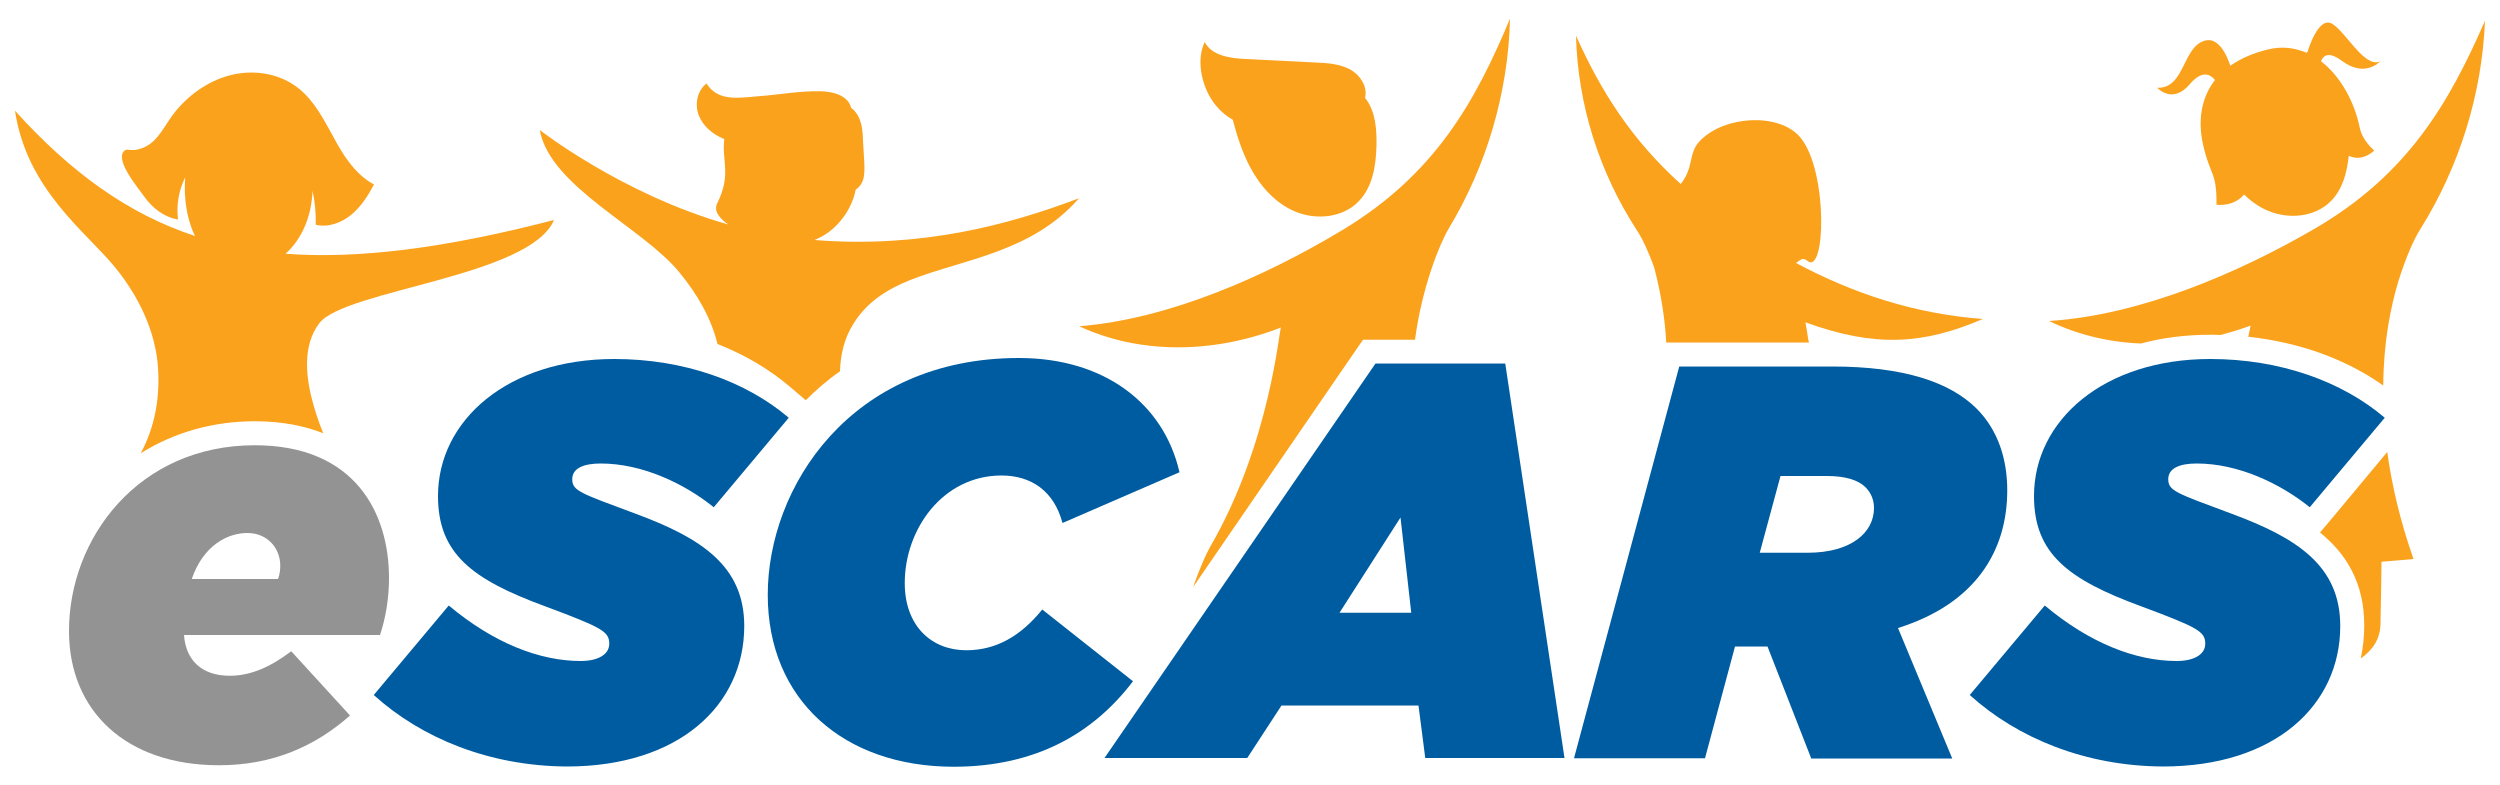
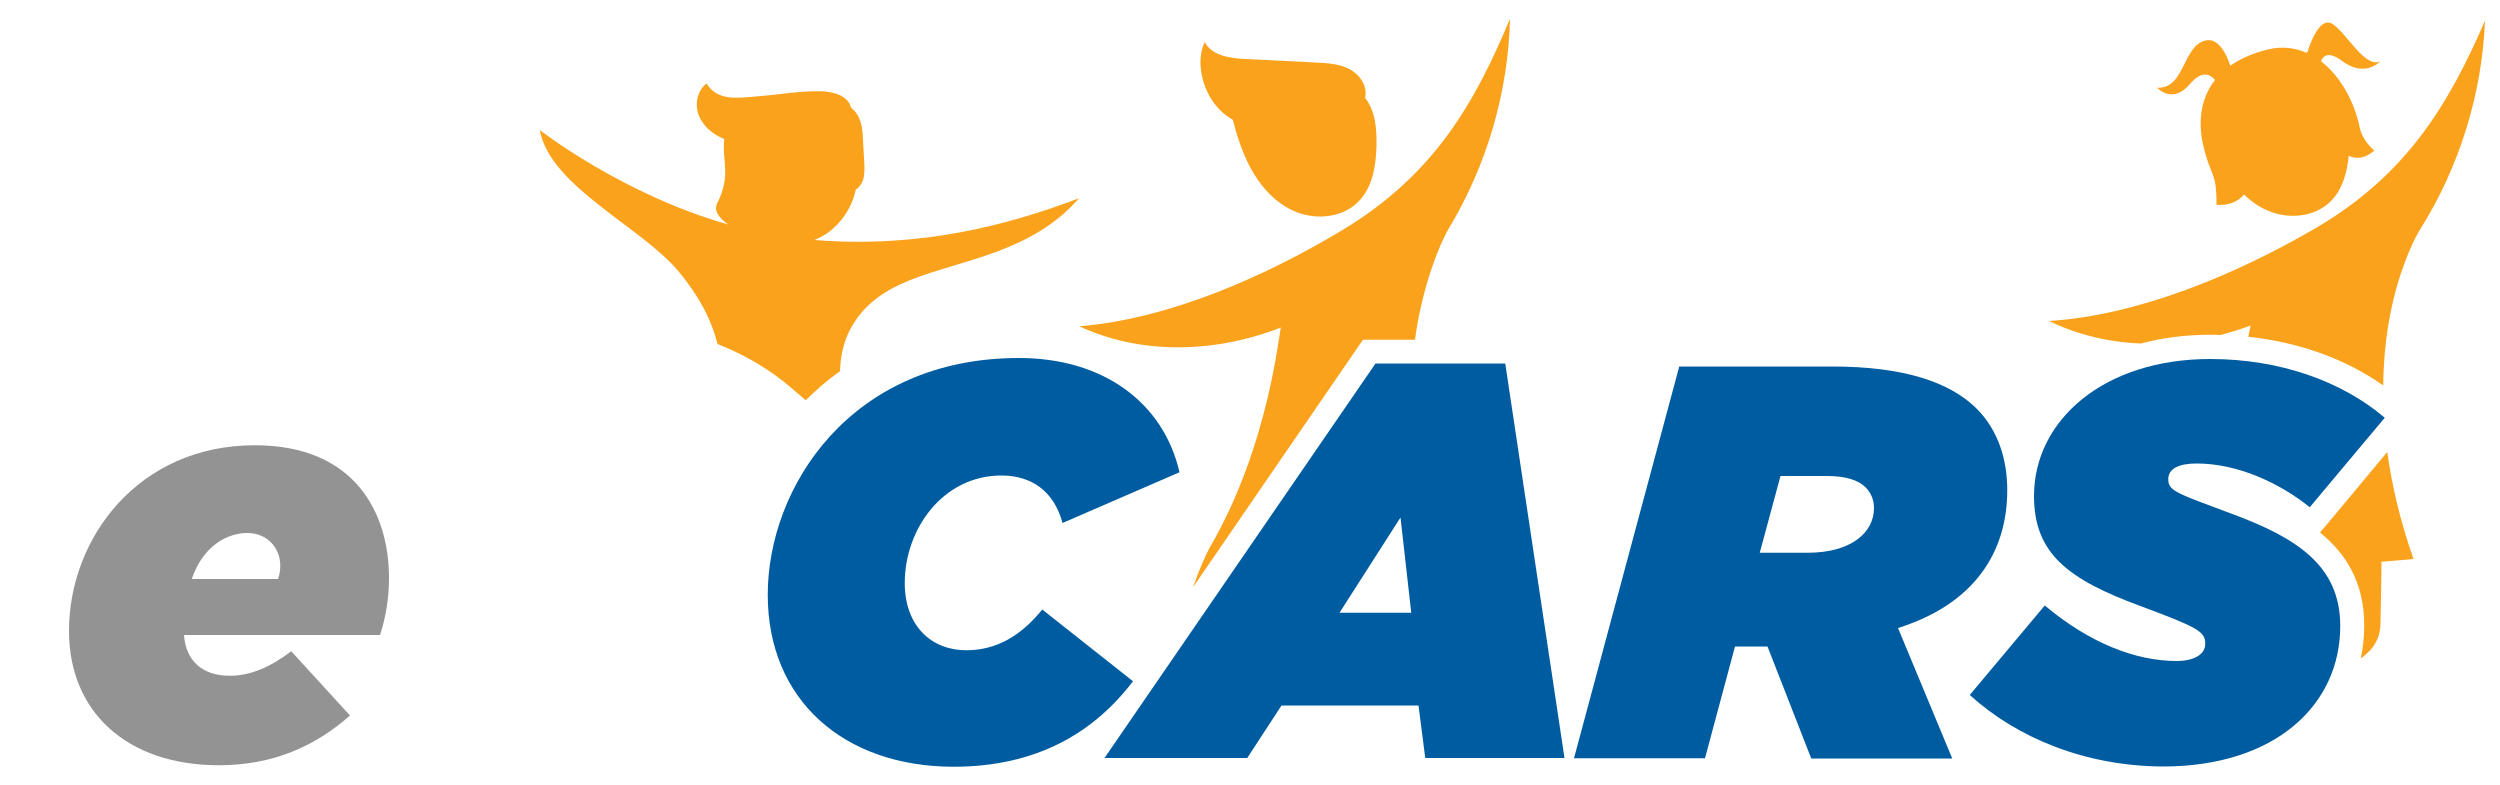
<svg xmlns="http://www.w3.org/2000/svg" version="1.1" id="Layer_42" x="0px" y="0px" viewBox="0 0 1000 314.1" style="enable-background:new 0 0 1000 314.1;" xml:space="preserve">
  <style type="text/css">
	.st0{fill:#FAA21B;}
	.st1{fill:#939393;}
	.st2{fill:#005CA1;}
</style>
  <g id="pita">
</g>
  <g id="XMLID_3548_">
    <g id="XMLID_1683_">
	</g>
  </g>
  <g id="XMLID_5330_">
</g>
  <g id="XMLID_4640_">
</g>
-   <path class="st0" d="M221.6,88c-9.6,22.7-83.6,27.9-93.9,41.3c-6.9,9.1-5.4,22-2.2,33.1c1.1,3.7,2.3,7.3,3.8,10.9  c-7.3-2.9-16.4-4.8-27.4-4.8c-16.7,0-32.4,4.5-45.6,12.8c5.7-10.7,7.7-22.1,6.9-34.3c-1-14.7-7.9-28.7-17.2-40.1  C34.6,92.9,10.7,75.9,6,44.3c22.3,24.6,45,41.2,72,50.1c-1.4-2.8-2.3-5.8-3-8.8c-1-4.8-1.3-9.8-0.9-14.7c-2.6,5.2-3.6,11.1-2.9,16.9  c-5.6-0.9-10.4-4.7-13.6-9.3c-2.3-3.3-12.3-15-7.6-18.4c1.1-0.8,2.8,0.9,7.5-1.1c6-2.5,8.7-9.7,12.8-14.6c5.9-7.1,13.9-12.6,23-14.6  s19-0.2,26.2,5.6c6.4,5.1,10.2,12.8,14.2,20c1.7,3.2,3.6,6.4,5.8,9.3c2.8,3.7,6,6.9,10.1,9.1c-2.4,4.5-5.2,8.9-9.1,12.1  c-3.9,3.2-9.2,5.2-14.2,4c0.1-4.6-0.3-9.1-1.3-13.6c-0.3,9.4-3.8,19-10.8,25.2c0,0,0,0,0,0C143.6,103.7,178.4,99.2,221.6,88z" />
-   <path class="st0" d="M723.3,135.9c0.1,0.4,0.2,0.7,0.3,1.1h-57.1c-0.5-9-1.9-18.8-4.8-29.9c-2.5-7-5.1-12.3-6.9-14.9  c-15.2-23.4-23.7-50.5-24.4-77.9C640.6,37,652.8,56,672.3,73.6c5.5-7,2.8-12.3,7.8-17.4c5.1-5.1,12.7-7.7,20.1-8.1  c7.5-0.4,15.8,1.6,20.2,7.2c10.9,13.8,9.8,55.2,2.5,49c-1.9-1.6-3-0.1-4.5,0.9c22.9,12.2,47.2,20.3,74.7,22.4  c-23.7,10.2-43.1,11.5-71,1.3c0.1,0,0.2,0.7,0.4,1.9C722.7,132,723,133.7,723.3,135.9z" />
  <path class="st0" d="M431.6,79.3c-18.9,21.7-46.2,24.3-67.5,32.7c-9.3,3.7-17.3,8.8-22.6,17.3c-3.8,5.9-5.3,12.5-5.5,19.2  c-5.3,3.7-9.8,7.7-13.7,11.6l-6.1-5.2c-8.4-7.2-18.3-13-29.2-17.3c-2.5-10.2-7.9-19.7-15.2-28.6c-14.9-18.2-51.8-34.3-55.9-57  c0,0,33,25.8,75.4,37.8c-3.7-2.6-5.9-5.5-4.4-8.5c5.7-11.5,1.8-16.7,2.8-25.7c-0.1-0.1-0.2-0.1-0.3-0.1c-4.3-1.8-8.2-5-9.9-9.4  c-1.7-4.4-0.6-9.9,3.1-12.7c4.6,7.2,12.4,5.8,20.7,5.1c8.3-0.6,16.6-2.2,25-2c4.9,0.1,10.9,1.7,12.1,6.5c0,0,0,0,0,0.1  c1.3,0.9,2.3,2.2,3,3.6c1.5,3,1.7,6.3,1.8,9.6c0.2,2.8,0.3,5.7,0.5,8.5c0.1,2.3,0.2,4.7-0.4,6.9c-0.5,1.7-1.6,3.3-3,4.1  c-1.4,7-5.7,13.5-11.6,17.6c-1.5,1-3.2,1.9-4.9,2.6C368.3,99.4,403.4,90,431.6,79.3z" />
  <g id="XMLID_2994_">
    <path class="st0" d="M604,7.5c-0.7,29.4-9.3,58.7-24.5,83.9c-3.5,5.8-10.7,23.3-13.5,44.5h-20.8l-2.9,4.2l-65.1,94.8   c2.4-6.8,5.1-13.1,6.7-15.9c24.2-41.5,27.8-87.8,28.5-88c-27.8,10.8-57.1,10.5-80.7-0.5c36.1-2.9,74.8-20.1,105.8-38.8   C574,69.5,590,40.9,604,7.5z" />
    <path id="XMLID_2999_" class="st0" d="M493.1,47.9c1.7,6.4,3.7,12.7,6.7,18.5c4.1,7.9,10.4,15.1,18.7,18.4   c8.3,3.3,18.7,2.2,24.9-4.2c5.7-5.8,7-14.4,7.2-22.5c0.1-6.5-0.4-13.4-4.3-18.6c-0.1-0.1-0.2-0.2-0.3-0.3c0-0.1,0.1-0.3,0.1-0.4   c0.9-4.5-2.3-9.1-6.4-11.2c-4.1-2.1-8.9-2.4-13.5-2.6c-9.3-0.5-18.6-0.9-28-1.4c-6.2-0.3-13.5-1.3-16.3-6.8   c-3.8,7.7-0.9,19.2,4.7,25.7C488.4,44.7,490.7,46.5,493.1,47.9z" />
  </g>
  <g id="XMLID_2991_">
    <path id="XMLID_2993_" class="st0" d="M936.7,24.3c-5.1-3.8-7.4-2.2-8.3,0.2c7.9,6.1,13.4,16.3,15.5,26.6c1.1,5.3,5.8,9.1,5.8,9.1   s-4.7,4.8-10.2,2.1c-0.7,6.8-2.5,13.6-7.3,18.3c-6.4,6.3-16.7,7.2-25,3.7c-3.6-1.5-6.8-3.8-9.6-6.5c-4.2,5.1-11,4.1-11,4.1   c0.1-13.7-2.5-11.1-5.4-24.2c-2-8.9-1-18.3,4.8-25.7c-1.8-2.2-5.1-4.2-10.1,1.7c-7,8.2-13,1.4-13,1.4c11.2,0.4,10-16.7,19.3-18.9   c6.6-1.6,9.9,10.1,9.9,10.1l0,0c3.9-2.7,8.8-5,15-6.5c5.6-1.4,10.8-0.7,15.5,1.3c0.2-0.2,0.4-0.3,0.4-0.3s4.3-14.9,10-11.2   c5.7,3.6,12.9,17.9,19.2,14.9C952.1,24.4,946.2,31.4,936.7,24.3z" />
    <path class="st0" d="M954.9,180.8c1.8,13.1,5.1,27.4,10.5,42.8c0,0-5,0.5-12.8,1.1c-0.1,7.6-0.2,15.8-0.4,24.7   c-0.1,6.4-3.2,10.6-7.9,14c0.9-4.3,1.4-8.7,1.4-13.2c0-17-7.1-28.6-17.7-37.2l3.4-4L954.9,180.8z" />
    <path class="st0" d="M994,8.3c-1.2,29.4-10.3,58.5-25.9,83.4c-2.2,3.4-5.8,11.1-8.9,21.3c-3,10.1-5.8,24-5.9,41.2   c-15-10.6-33.6-17.3-54-19.5c0.2-0.9,0.4-1.8,0.6-2.7c0.2-1.2,0.3-1.8,0.4-1.8c-4,1.5-8,2.7-12.1,3.8c-1.3-0.1-2.7-0.1-4.1-0.1   c-9.9,0-19.2,1.2-27.7,3.5c-13.1-0.5-25.6-3.6-36.8-9c36.1-2.3,75.1-18.8,106.4-37C963,69.8,979.5,41.5,994,8.3z" />
  </g>
  <path class="st1" d="M91.9,270.3c8.3,0,16.1-3.4,24.6-9.8l23.5,25.7c-13.9,12.3-30.9,19.9-52.4,19.9c-37.2,0-60-21.7-60-53.7  c0-37.2,27.8-74.3,74.3-74.3c40.3,0,53.7,27.3,53.7,53.1c0,8.1-1.3,15.9-3.6,22.8H73.6C74.3,263.9,80.5,270.3,91.9,270.3z   M111.2,231.6c0.7-1.8,0.9-3.6,0.9-5.4c0-6.7-4.9-13-13.2-13c-7.6,0-17.5,4.7-22.2,18.4H111.2z" />
  <g>
-     <path class="st2" d="M149.5,278l30-35.8c17.9,15,36.3,22.2,52.8,22.2c6.7,0,11.4-2.5,11.4-6.9c0-4.9-2.9-6.5-25.7-15   c-29.1-10.7-42.8-21-42.8-44.1c0-30.2,27.8-54.8,70.5-54.8c28,0,52.8,9,69.8,23.5l-30,35.8c-11.9-9.6-28.7-17.5-45.2-17.5   c-6.7,0-11.4,1.8-11.4,6.3c0,4.7,3.4,5.6,25.1,13.7c26.6,9.8,43.7,21,43.7,45c0,31.6-26,56.2-71,56.2   C195.6,306.4,168.5,295.2,149.5,278z" />
    <path class="st2" d="M307.1,237.9c0-42.8,32.9-94.7,100.5-94.7c33.8,0,57.8,17.9,64.2,45.7L425,209.2c-3.4-12.8-12.5-19-24.4-19   c-23.5,0-38.7,21.5-38.7,43c0,17.2,10.7,26.9,24.6,26.9c12.1,0,21.9-5.8,30.4-16.3l36.3,28.7c-15.7,20.6-38.5,34.2-71.9,34.2   C337.5,306.6,307.1,280,307.1,237.9z" />
    <path class="st2" d="M671.7,146.6h61.1c28.9,0,47.2,6.3,57.8,16.8c8.7,8.7,12.3,20.4,12.3,32.7c0,24.4-12.8,45.4-43.7,55.1   l21.7,52.2h-56.4l-17.5-44.8h-13L682,303.3h-52.4L671.7,146.6z M723,221.1c17.5,0,26.6-8.1,26.6-17.9c0-3.1-1.1-6-3.4-8.3   c-2.9-2.9-8.1-4.5-15.4-4.5h-18.6l-8.3,30.7H723z" />
    <path class="st2" d="M787.9,278l30-35.8c17.9,15,36.3,22.2,52.8,22.2c6.7,0,11.4-2.5,11.4-6.9c0-4.9-2.9-6.5-25.7-15   c-29.1-10.7-42.8-21-42.8-44.1c0-30.2,27.8-54.8,70.5-54.8c28,0,52.8,9,69.8,23.5l-30,35.8c-11.9-9.6-28.7-17.5-45.2-17.5   c-6.7,0-11.4,1.8-11.4,6.3c0,4.7,3.4,5.6,25.1,13.7c26.6,9.8,43.7,21,43.7,45c0,31.6-26,56.2-71,56.2   C834,306.4,806.9,295.2,787.9,278z" />
    <path class="st2" d="M550.2,145.4h51.9l23.7,157.8h-55.7l-2.7-21h-54.8l-13.7,21h-57.1L550.2,145.4z M564.5,245.1l-4.3-38.1   l-24.4,38.1H564.5z" />
  </g>
</svg>